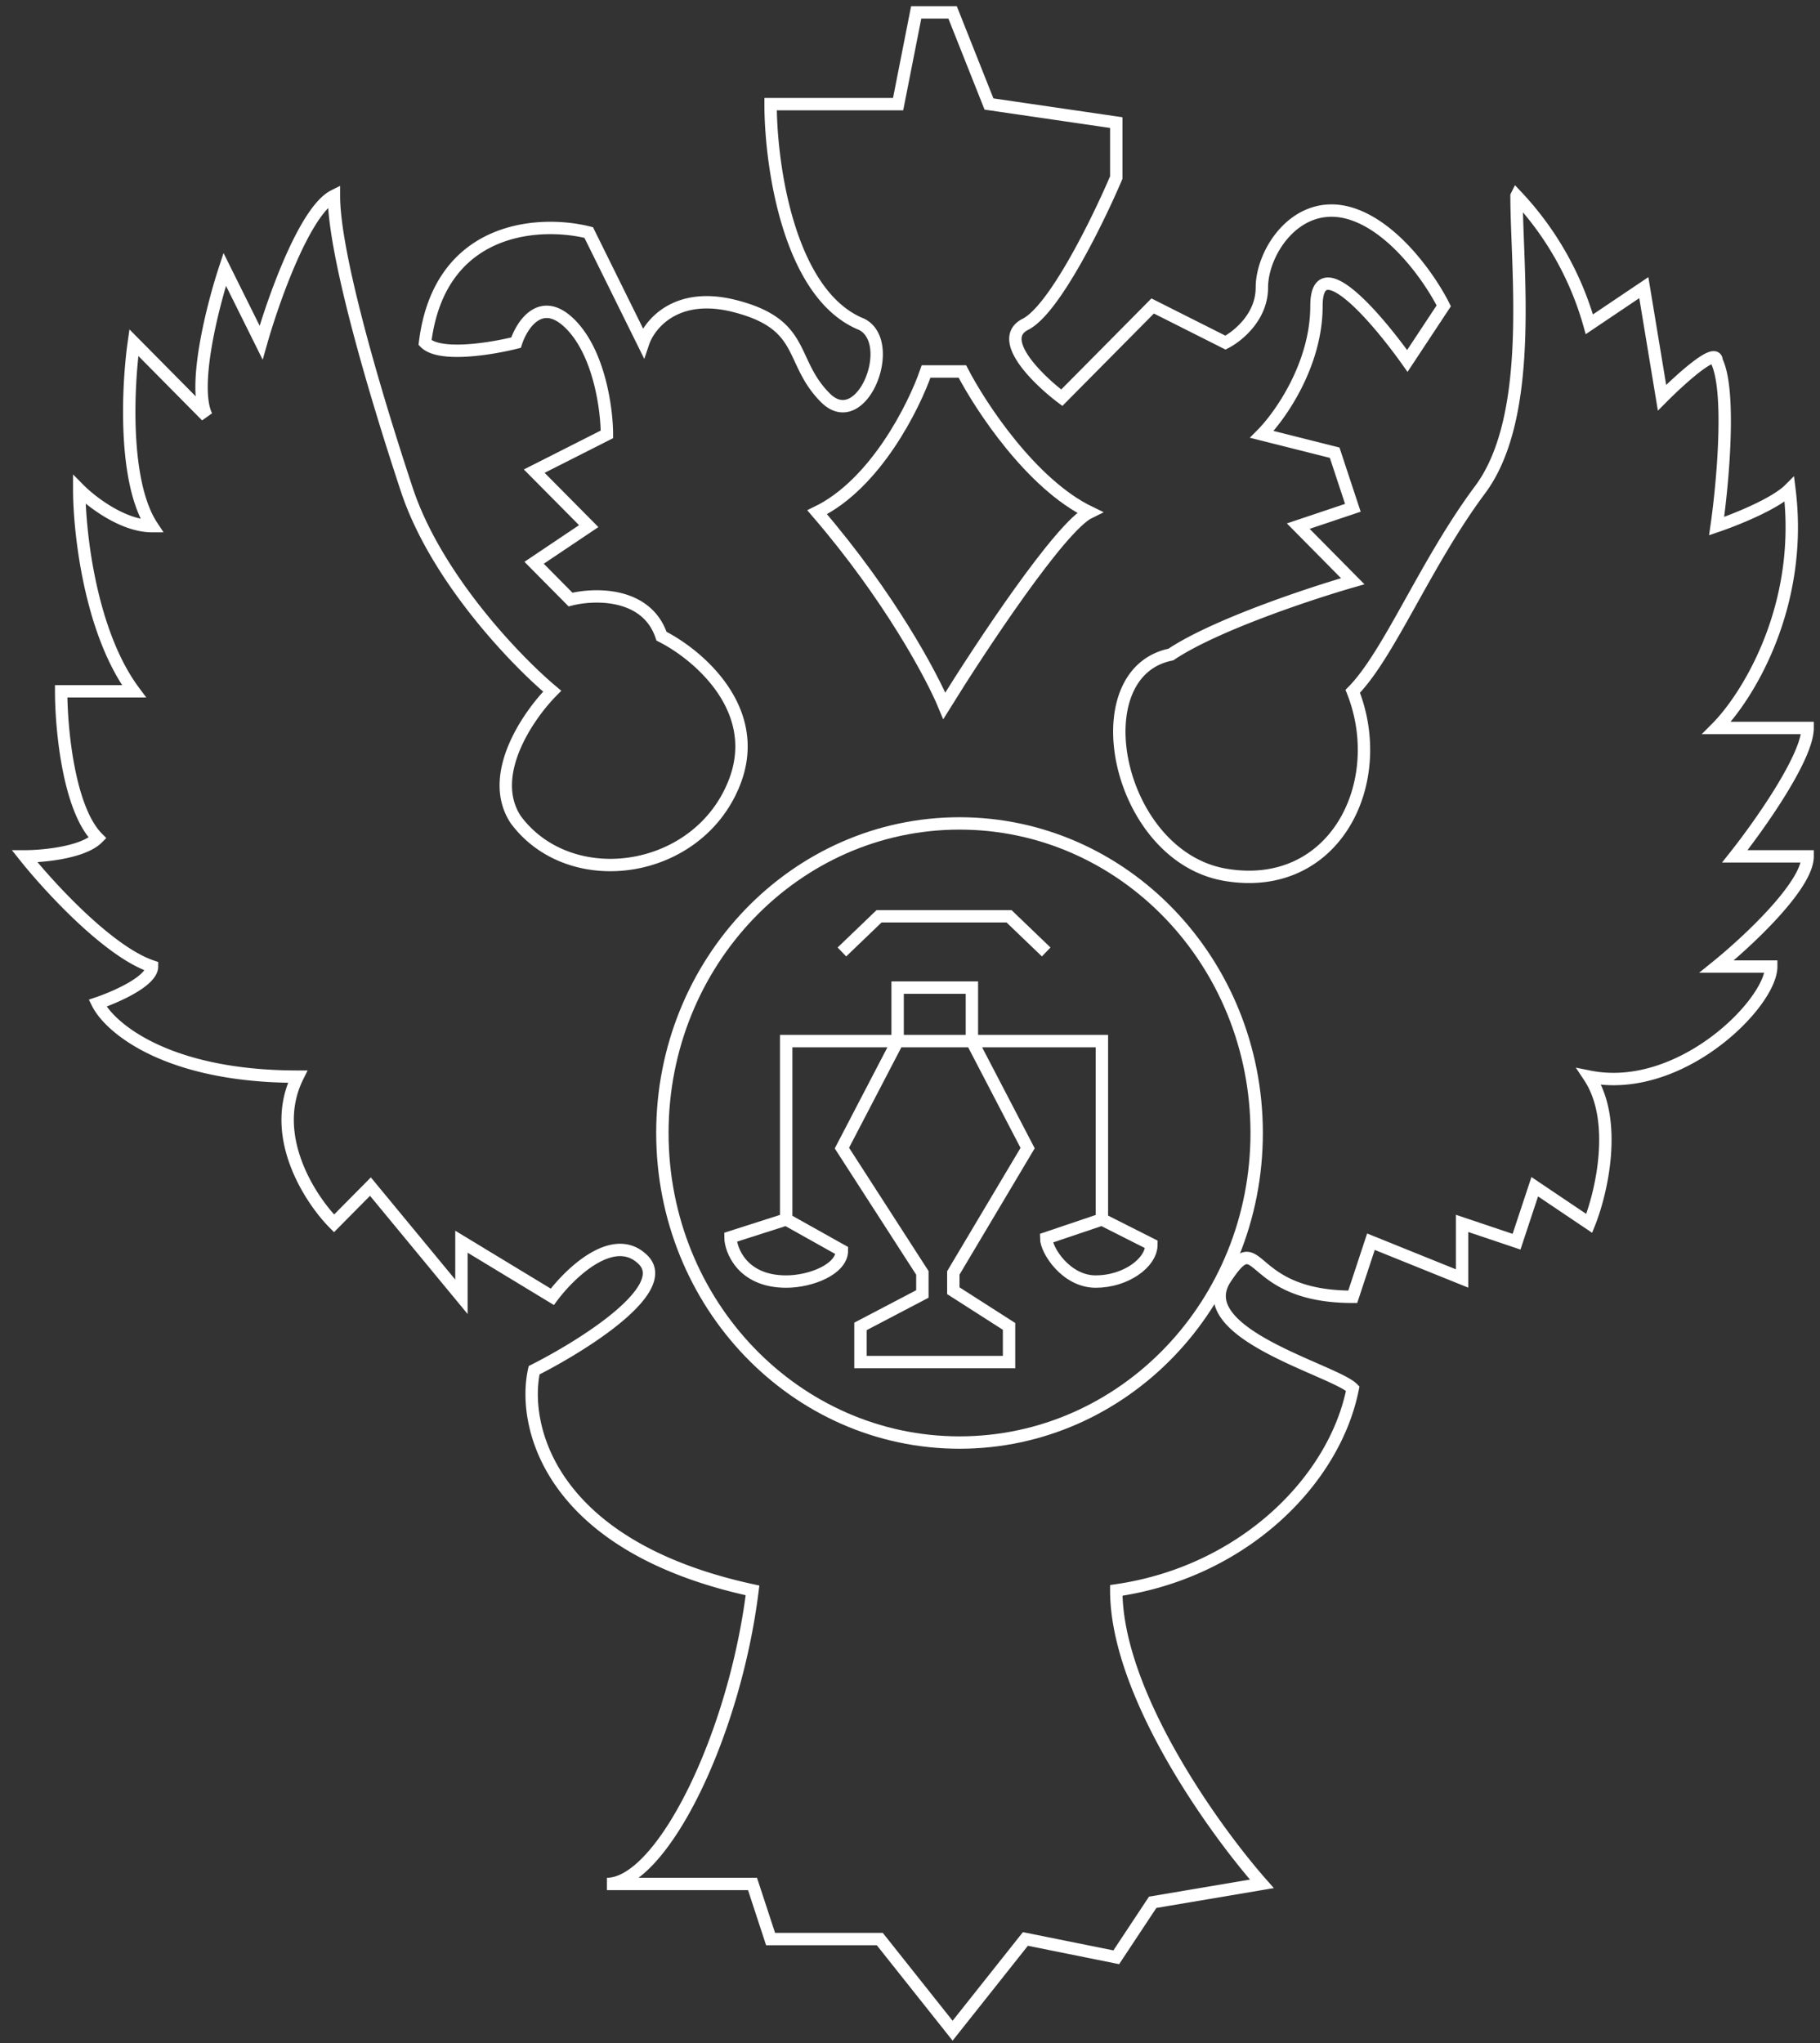
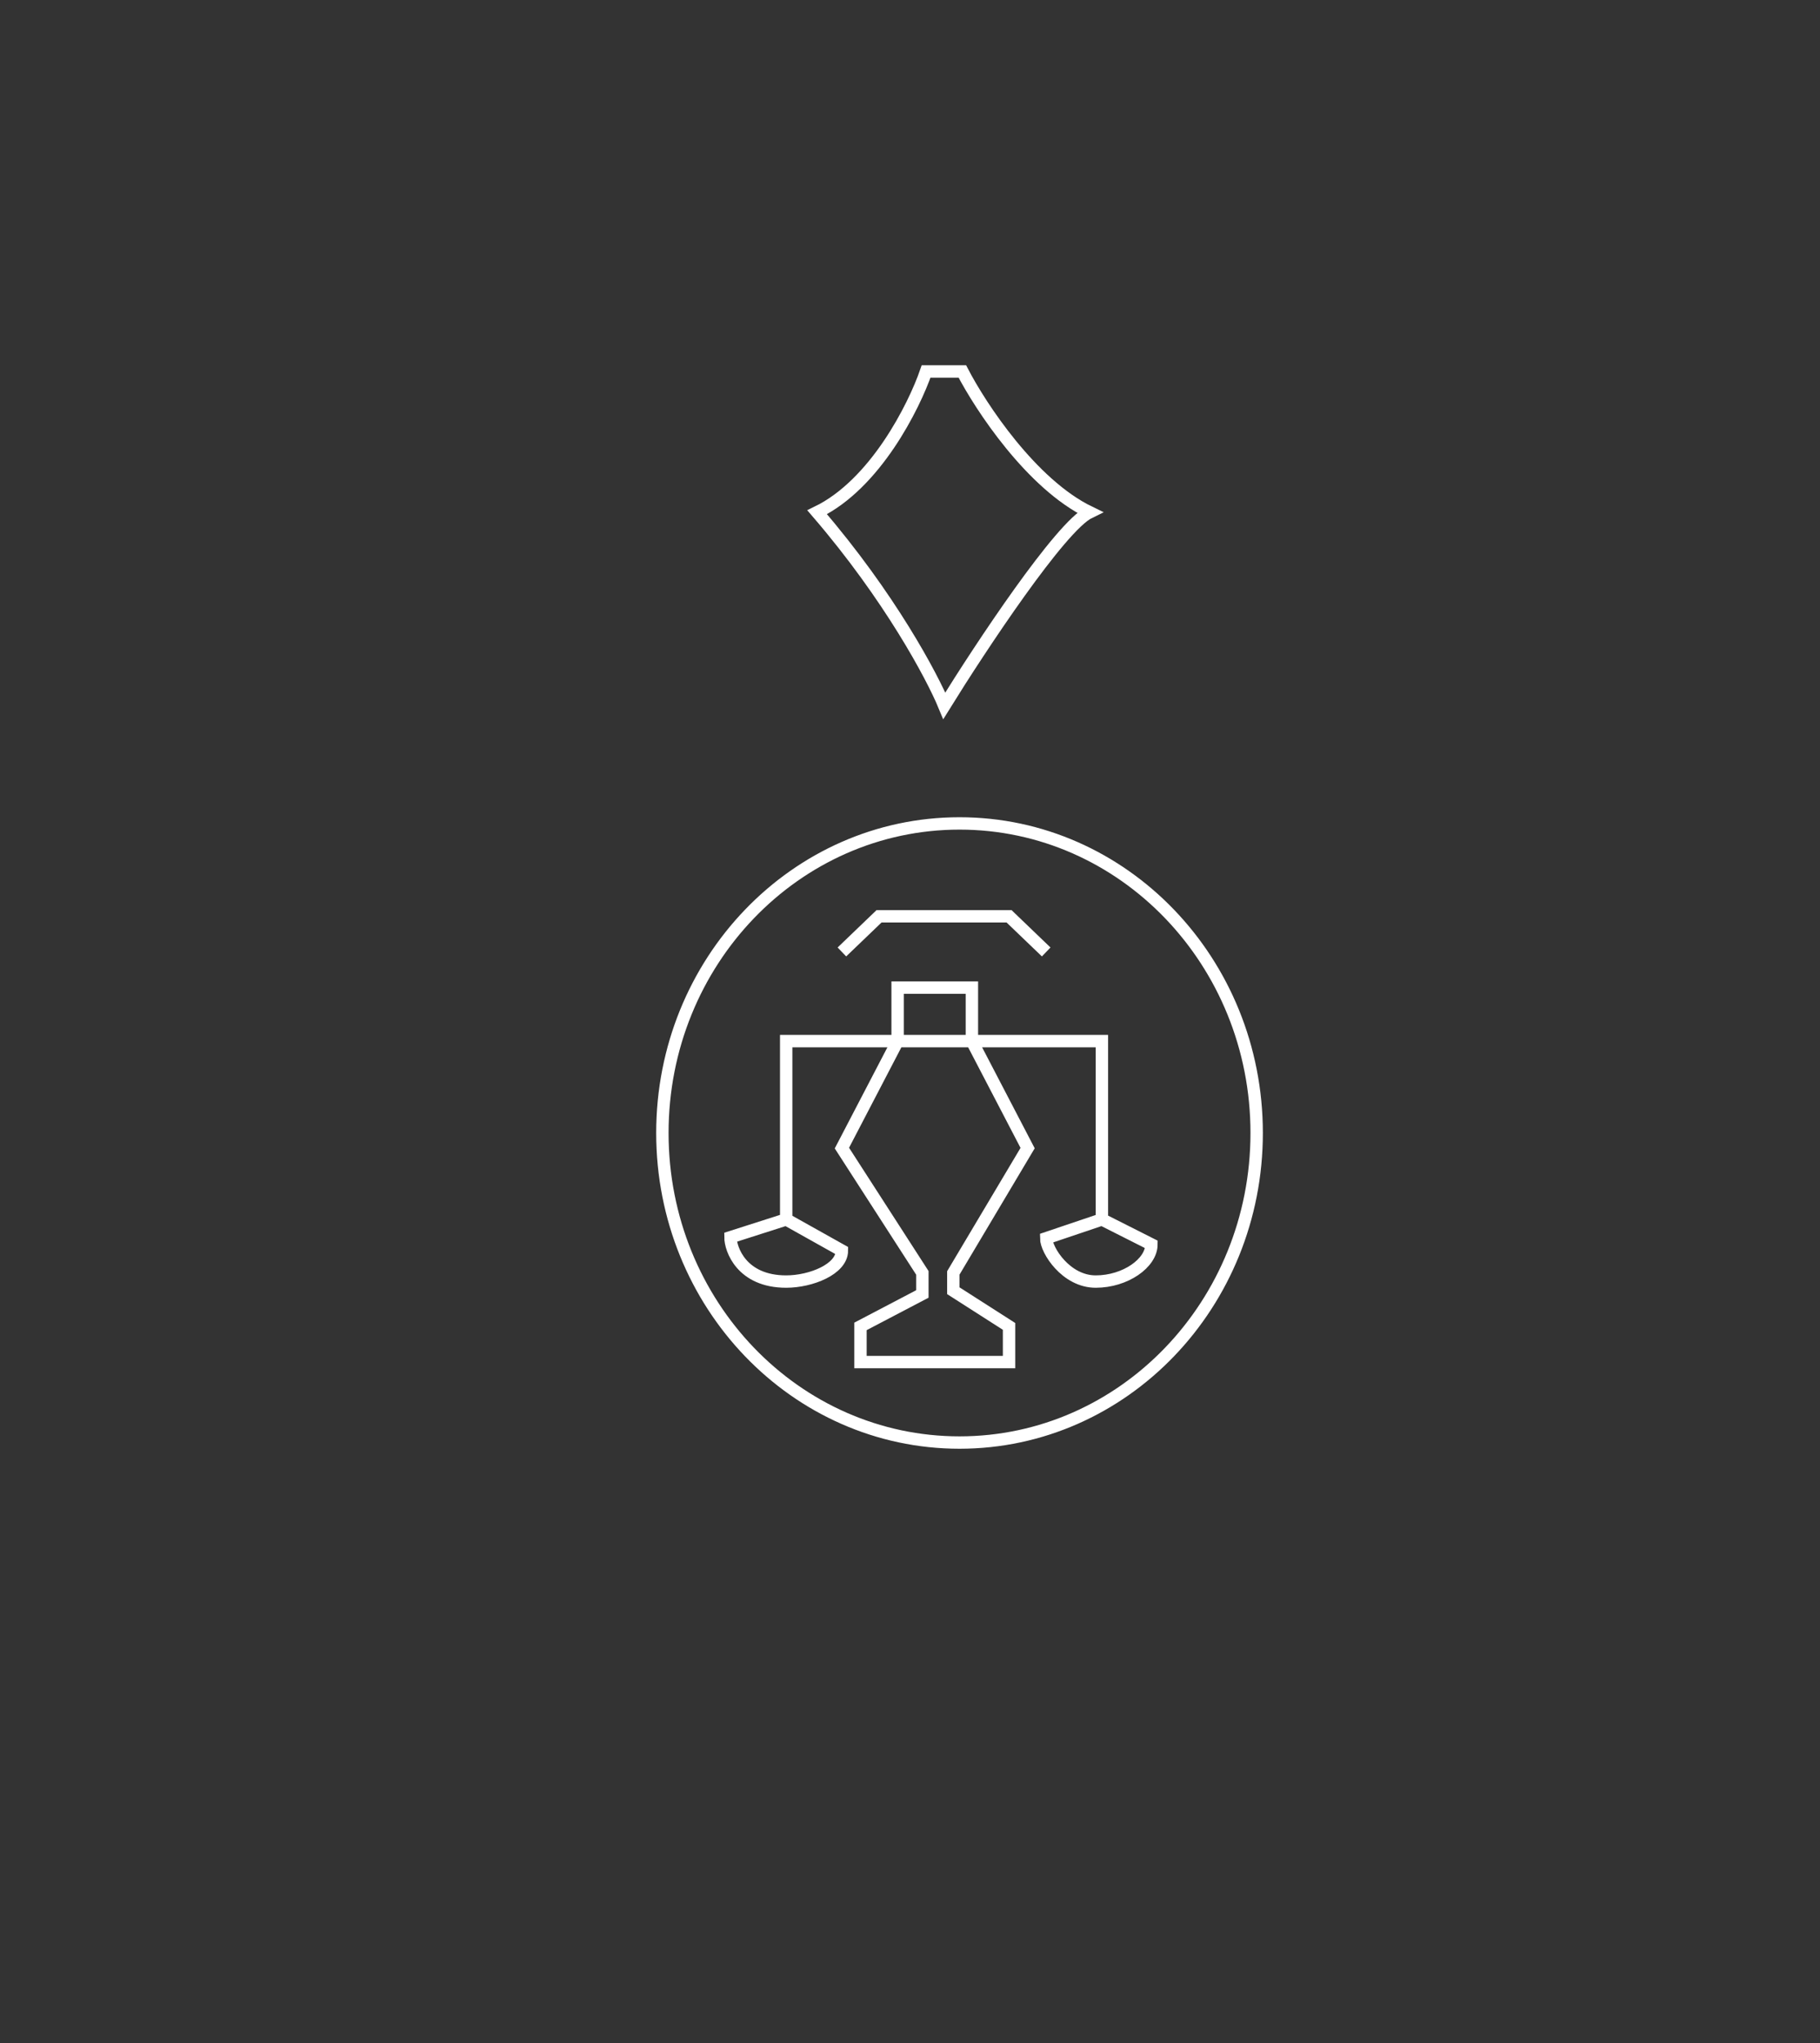
<svg xmlns="http://www.w3.org/2000/svg" fill="none" width="147" height="165" viewBox="0 0 147 165">
  <rect x="0" y="0" width="147" height="165" fill="#333333" stroke="none" />
-   <path stroke="#fff" d="M59.3 63.24c2.36-5.93-2.93-10.38-5.87-11.86-1.18-3.55-5.39-3.46-7.35-2.96l-2.94-2.97 4.41-2.96-4.4-4.44 5.87-2.97c0-1.97-.59-6.52-2.94-8.89s-3.92 0-4.4 1.48c-1.97.5-6.18 1.19-7.35 0 1.17-9.48 9.3-9.88 13.22-8.89l4.4 8.9c.5-1.49 2.65-4.16 7.36-2.97 5.87 1.48 4.4 4.44 7.34 7.4 2.94 2.97 5.88-4.44 2.94-5.92-5.88-2.37-7.35-12.84-7.35-17.78h10.3L74 1h2.94l2.94 7.4 10.28 1.5v4.44c-1.47 3.45-5 10.67-7.34 11.85-2.35 1.19.98 4.45 2.94 5.93l7.34-7.41 5.88 2.96c.98-.5 2.94-2.07 2.94-4.44 0-2.97 2.94-7.41 7.34-5.93 3.53 1.19 6.37 5.43 7.35 7.4l-2.94 4.45c-2.45-3.45-7.34-9.18-7.34-4.44s-2.94 8.89-4.41 10.37l5.88 1.48 1.47 4.45-4.41 1.48 4.4 4.45c-3.42.98-11.16 3.55-14.69 5.92-7.35 1.49-4.4 16.3 4.41 17.79s13.22-7.41 10.28-14.82c2.94-2.97 5.88-10.38 10.3-16.3 4.4-5.93 2.93-17.78 2.93-23.71a25 25 0 0 1 5.88 10.37l4.4-2.96 1.47 8.89c1.47-1.48 4.41-4.15 4.41-2.97 1.18 2.38.5 9.88 0 13.34 1.47-.5 4.7-1.78 5.88-2.96 1.18 9.48-3.43 16.8-5.88 19.26H146c0 2.37-3.92 7.9-5.88 10.37H146c0 2.37-4.9 6.92-7.35 8.9h4.41c0 2.96-7.35 10.37-14.7 8.89 2.36 3.55.99 9.38 0 11.85l-4.4-2.96-1.47 4.44-4.4-1.48v4.45l-7.36-2.97-1.47 4.45c-8.81 0-7.34-5.93-10.28-1.48s8.82 7.4 10.28 8.89c-1.46 7.4-8.81 14.81-19.1 16.3 0 8.3 7.84 19.26 11.76 23.7l-8.82 1.49-2.94 4.44-7.34-1.48-5.88 7.41-5.88-7.4h-8.82l-1.46-4.45H49.02c4.4 0 10.29-11.86 11.76-23.71-16.46-3.56-18.62-13.34-17.64-17.78 3.92-1.98 11.17-6.52 8.82-8.9-2.35-2.37-5.88 1-7.35 2.97l-7.34-4.45v4.45l-7.35-8.9-2.94 2.97c-1.96-1.98-5.29-7.11-2.94-11.85-10.58 0-15.18-3.96-16.16-5.93 1.47-.5 4.4-1.78 4.4-2.97C8.77 76.87 3.97 71.63 2 69.16c1.47 0 4.7-.3 5.88-1.48-2.35-2.37-2.94-8.89-2.94-11.85h5.88C7.29 51.09 6.4 42.98 6.4 39.53c.98.99 3.53 2.96 5.88 2.96-2.35-3.56-1.96-11.36-1.47-14.82l5.87 5.93c-1.17-2.37.5-8.9 1.47-11.85l2.94 5.92c.98-3.45 3.53-10.67 5.88-11.85 0 4.44 2.94 14.82 5.88 23.7 2.35 7.12 8.81 13.84 11.75 16.3-1.96 1.98-5.29 6.82-2.94 10.38 4.41 5.93 14.7 4.45 17.64-2.96Z" />
  <path stroke="#fff" d="M66 41.37c4.7-2.28 7.82-8.53 8.8-11.37h2.93c1.47 2.84 5.58 9.1 10.27 11.37-2.35 1.14-8.8 10.9-11.73 15.63-.98-2.37-4.4-8.81-10.27-15.63ZM77.5 66.5c13.24 0 24 11.17 24 25s-10.76 25-24 25-24-11.17-24-25 10.76-25 24-25Z" />
  <path stroke="#fff" d="M72.5 84.08 68 92.72l6.5 10.08v1.7l-5 2.62V110h12v-2.88l-4.5-2.88v-1.44l6-10.08-4.5-8.64m-6 0h-9v14.4m9-14.4h6m-6 0v-4.32h6v4.32m-15 14.4L68 101c0 1.5-2.5 2.5-4.5 2.5-3.6 0-4.5-2.62-4.5-3.58zm25.5 0v-14.4H78.5M89 98.48l4 2.02c0 1.5-2.1 3-4.5 3s-4-2.54-4-3.5zm-21-21.6L71 74h10.5l3 2.88" />
</svg>